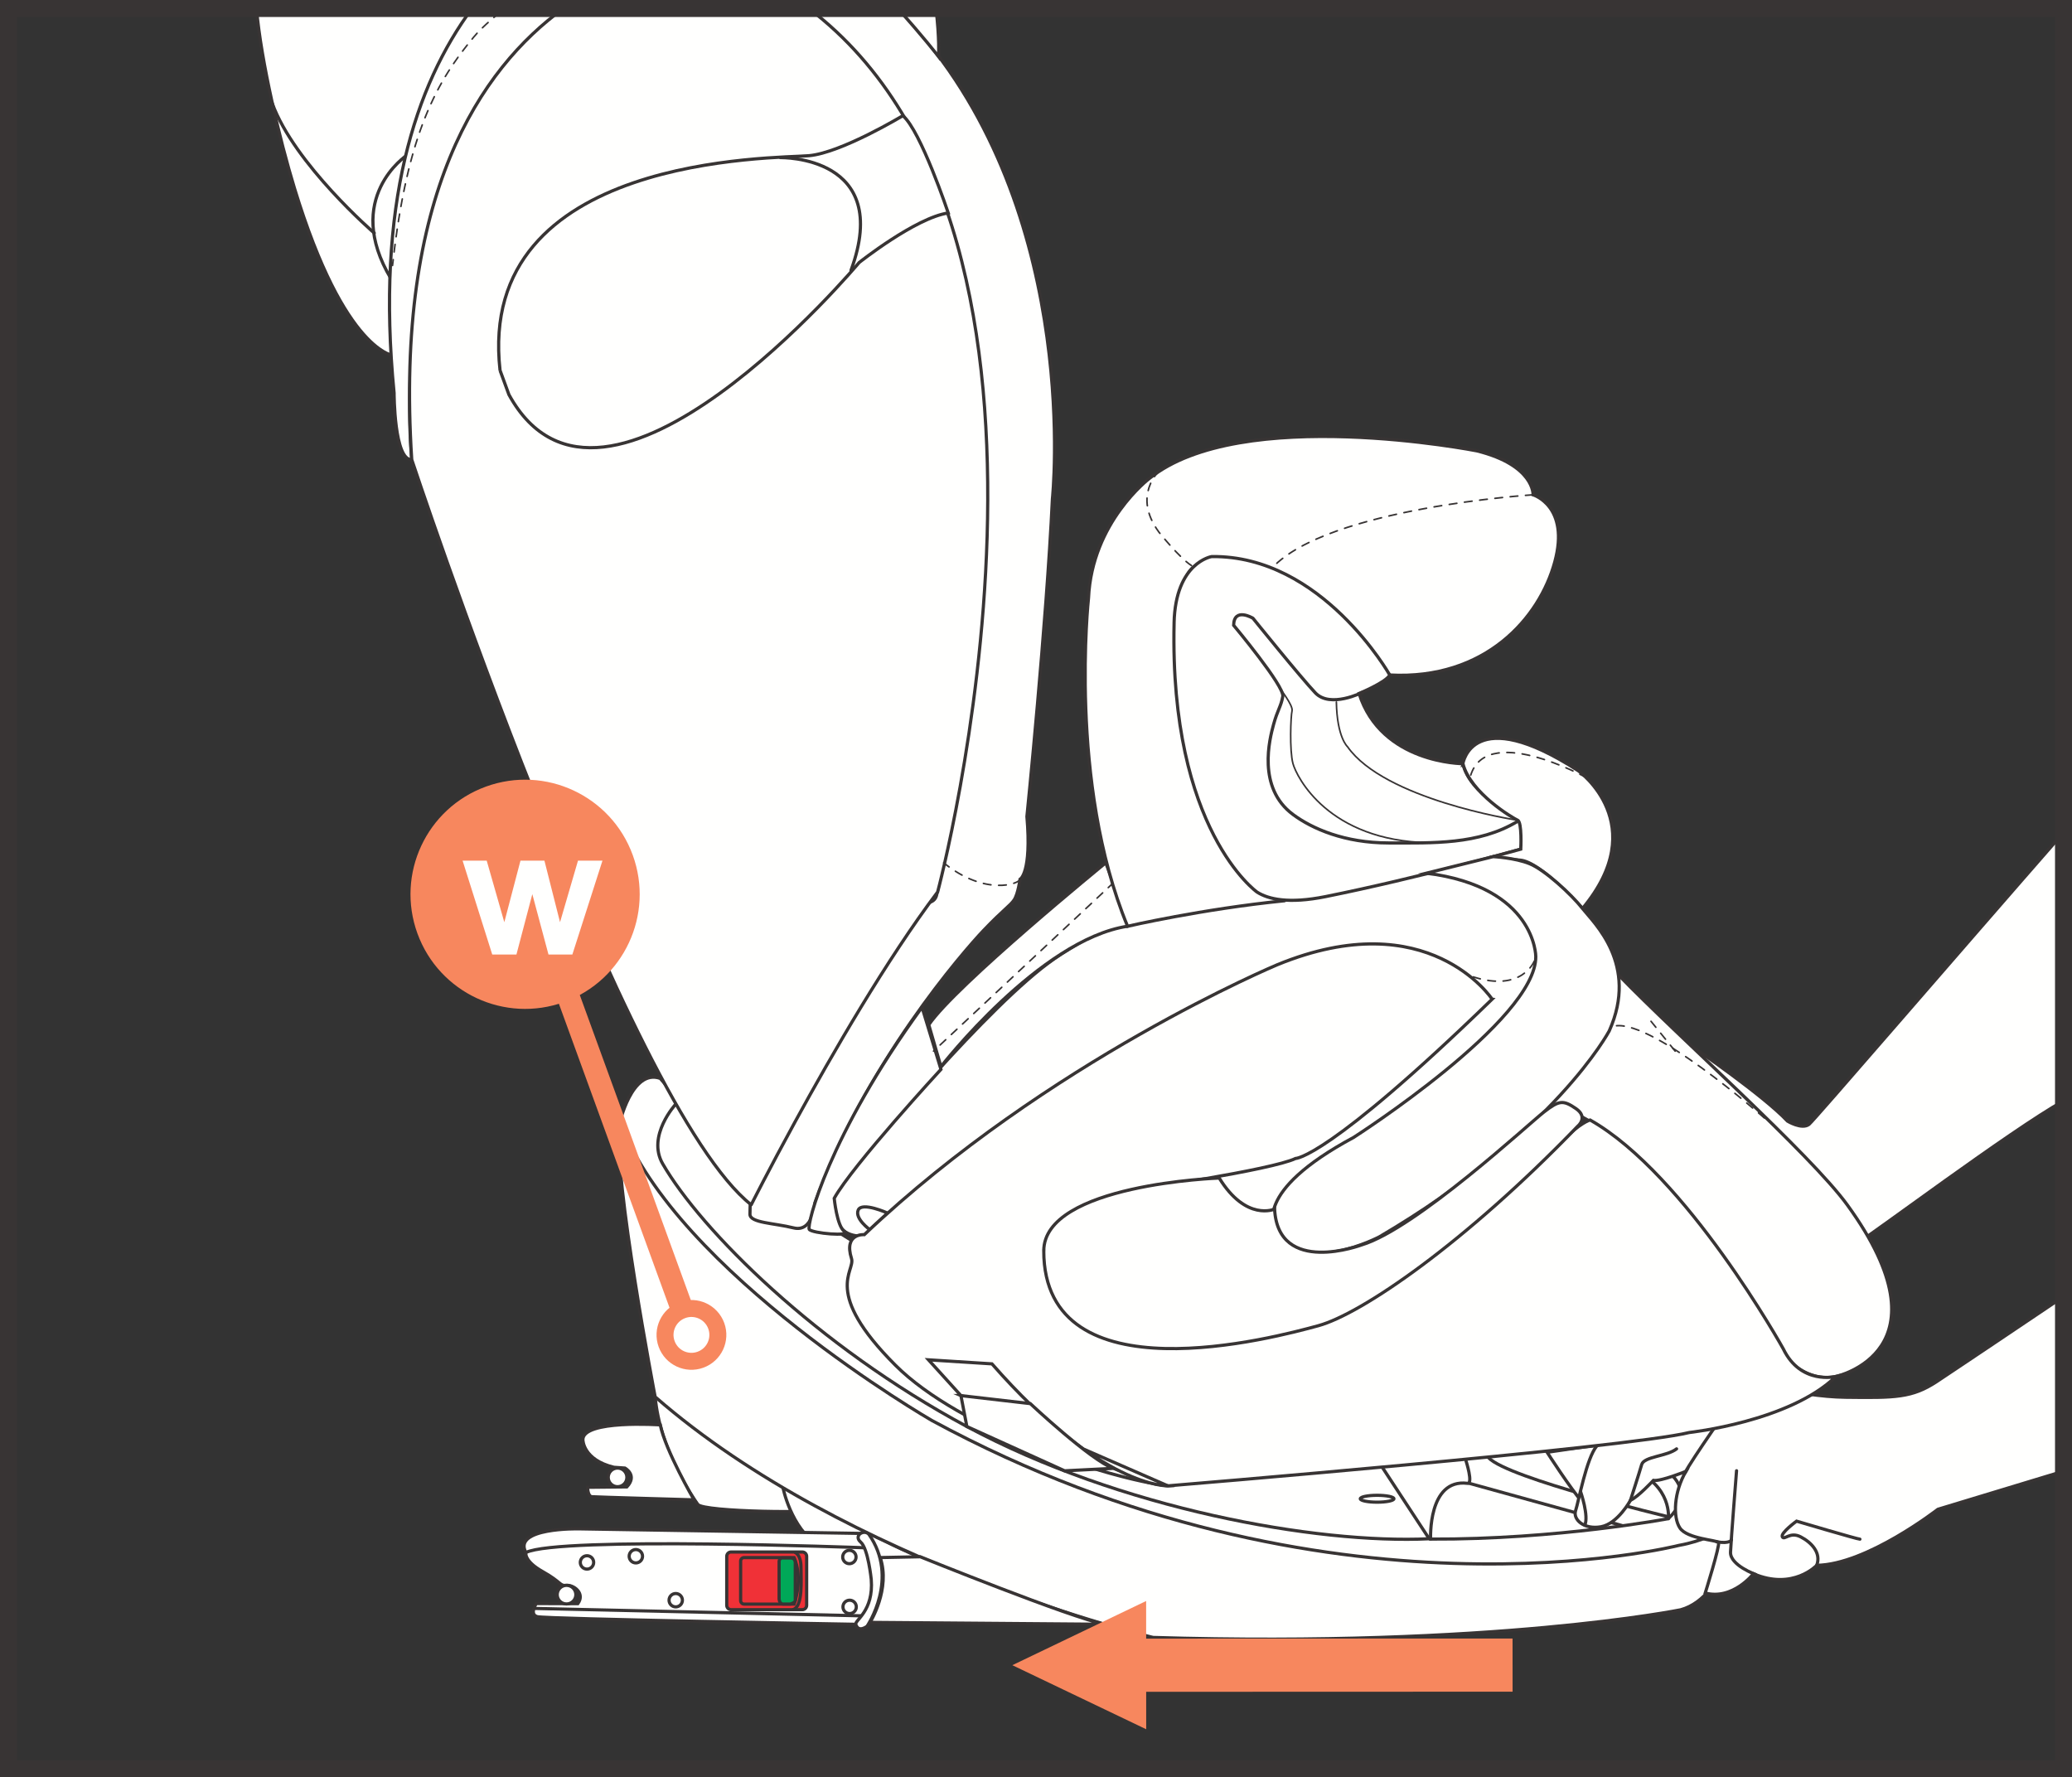
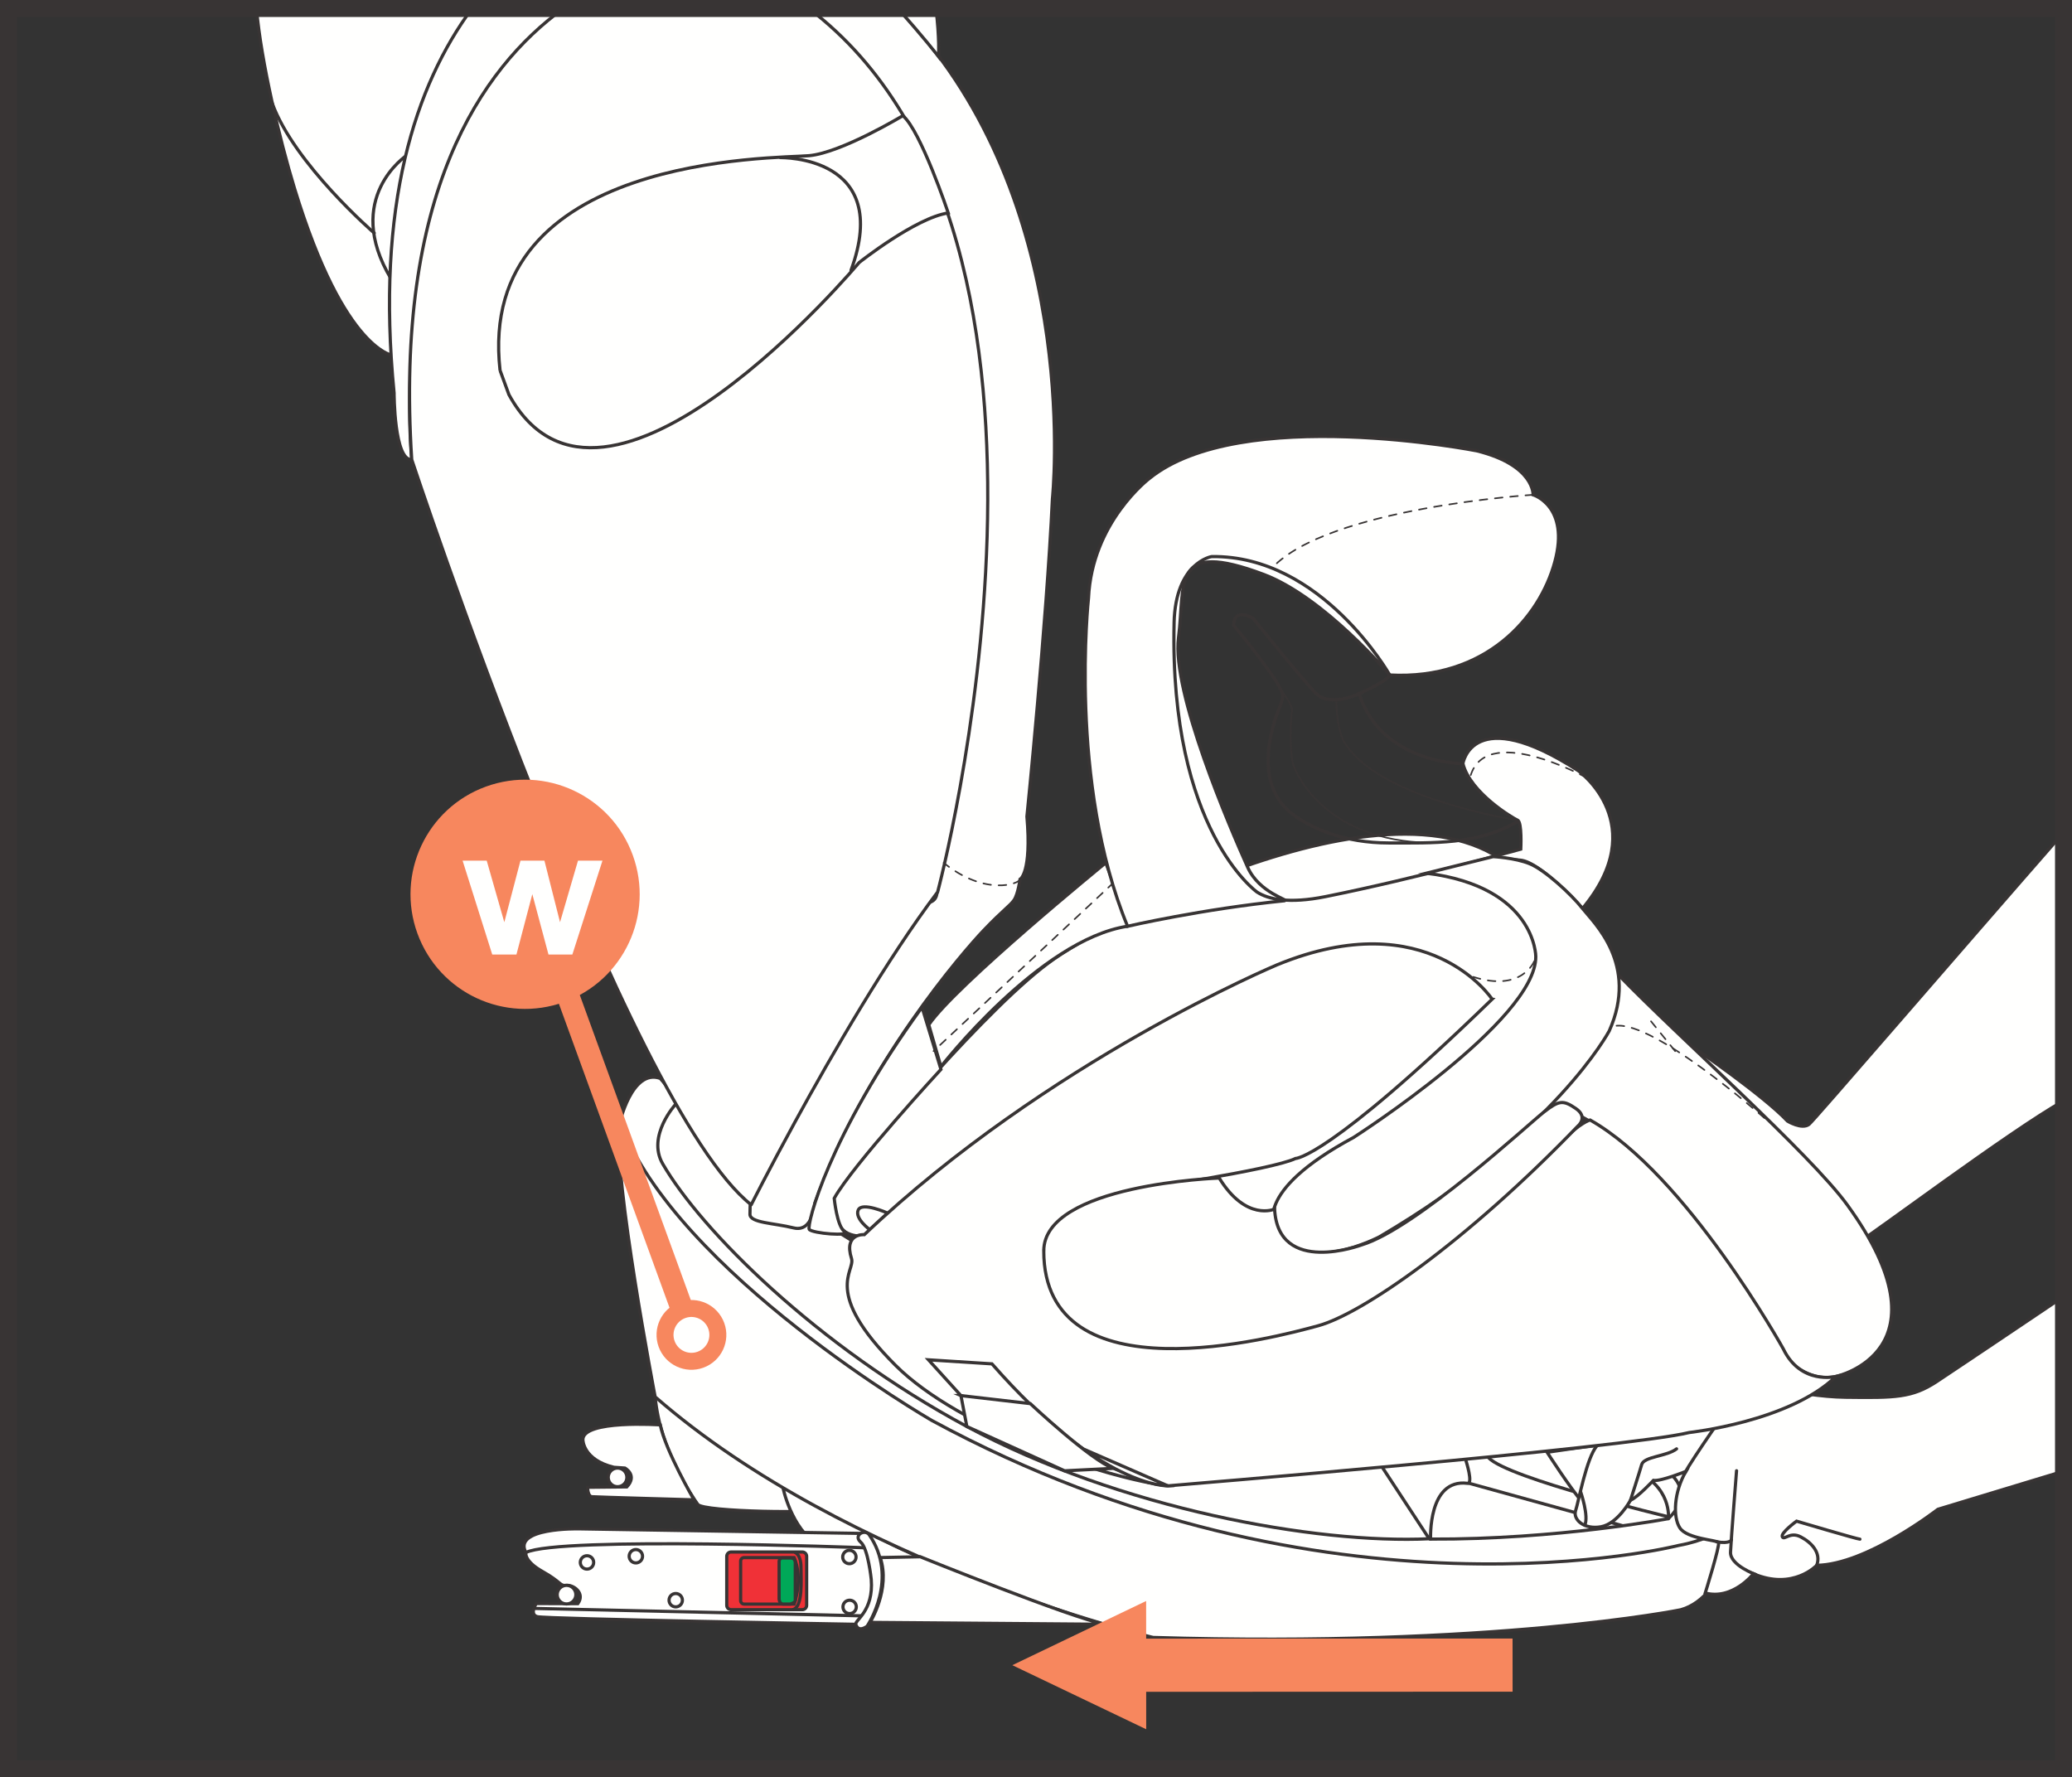
<svg xmlns="http://www.w3.org/2000/svg" xml:space="preserve" width="32.306mm" height="27.71mm" version="1.1" style="shape-rendering:geometricPrecision; text-rendering:geometricPrecision; image-rendering:optimizeQuality; fill-rule:evenodd; clip-rule:evenodd" viewBox="0 0 985.51 845.3">
  <rect x="0" y="0" width="985.51" height="845.3" fill="#333333" stroke="none" />
  <defs>
    <style type="text/css">
   
    .str4 {stroke:#383434;stroke-width:8.07;stroke-miterlimit:4}
    .str6 {stroke:#F7875E;stroke-width:8.07;stroke-miterlimit:4}
    .str5 {stroke:#F7875E;stroke-width:10.76;stroke-miterlimit:4}
    .str0 {stroke:#383434;stroke-width:1.52;stroke-linecap:round;stroke-miterlimit:10}
    .str2 {stroke:#383434;stroke-width:0.76;stroke-linecap:round;stroke-miterlimit:10}
    .str3 {stroke:#383434;stroke-width:1.52;stroke-linecap:round;stroke-linejoin:round;stroke-miterlimit:4}
    .str1 {stroke:#383434;stroke-width:0.76;stroke-linecap:round;stroke-miterlimit:10;stroke-dasharray:3.651 3.651}
    .fil1 {fill:none;fill-rule:nonzero}
    .fil0 {fill:#FFFFFE;fill-rule:nonzero}
    .fil3 {fill:#383434;fill-rule:nonzero}
    .fil5 {fill:#F7875E;fill-rule:nonzero}
    .fil2 {fill:#F03137;fill-rule:nonzero}
    .fil4 {fill:#00A858;fill-rule:nonzero}
   
  </style>
  </defs>
  <g id="Слой_x0020_1">
    <path class="fil0" d="M391.89 717.7c-0.36,2.18 -57.43,1.45 -59.98,-2.18 -2.54,-3.63 -18.04,-25.7 -20.29,-51.17 -2.25,-25.47 85.23,23.62 80.27,53.35z" />
    <path class="fil1 str0" d="M391.89 717.7c-0.36,2.18 -57.43,1.45 -59.98,-2.18 -2.54,-3.63 -18.04,-25.7 -20.29,-51.17 -2.25,-25.47 85.23,23.62 80.27,53.35z" />
    <path class="fil0 str0" d="M437.71 740.42c0,0 -18.79,13.46 -48.25,-5.15 -13.43,-8.48 -17.13,-28.08 -17.13,-28.08 0,0 57.36,31.55 65.39,33.23z" />
    <path class="fil0" d="M776.01 685.29c0,0 54.58,11.2 52.14,33.6 0,0 -5.85,40.42 -28.75,46.75 0,0 -88.69,18.02 -250.96,13.15 0,0 -144.73,-34.09 -236.83,-114.43 0,0 -19.98,-104.21 -17.05,-129.53 0,0 5.84,-26.78 19.49,-21.92 0,0 75.04,92.03 183.71,115.41 165.77,35.66 278.25,56.97 278.25,56.97z" />
    <path class="fil1 str0" d="M776.01 685.29c0,0 54.58,11.2 52.14,33.6 0,0 -5.85,40.42 -28.75,46.75 0,0 -88.69,18.02 -250.96,13.15 0,0 -144.73,-34.09 -236.83,-114.43 0,0 -19.98,-104.21 -17.05,-129.53 0,0 5.84,-26.78 19.49,-21.92 0,0 75.04,92.03 183.71,115.41 165.77,35.66 278.25,56.97 278.25,56.97z" />
    <path class="fil1 str0" d="M828.15 718.89c0,0 -6.53,11.96 -29.66,16.13 0,0 -167.06,42.61 -355.35,-59.46 0,0 -121.41,-70.11 -148.31,-142.03" />
    <path class="fil1 str0" d="M321.37 525.18c0,0 -13.85,15.06 -6.18,28.33 18.2,31.51 73.14,86.53 144.67,124.96 72.8,39.1 166.12,55.94 219.91,53.4l-22.17 -33.78" />
    <path class="fil1 str0" d="M793.55 722.29c0,0 1.9,-15.77 -17.26,-23.32" />
    <line class="fil1 str0" x1="771.41" y1="725.55" x2="698.65" y2="705.44" />
    <path class="fil0" d="M647 712.83c0,0.9 3.58,1.63 8,1.63 4.42,0 8,-0.73 8,-1.63 0,-0.91 -3.58,-1.64 -8,-1.64 -4.41,0 -8,0.73 -8,1.64z" />
-     <path class="fil1 str0" d="M647 712.83c0,0.9 3.58,1.63 8,1.63 4.42,0 8,-0.73 8,-1.63 0,-0.91 -3.58,-1.64 -8,-1.64 -4.41,0 -8,0.73 -8,1.64z" />
    <path class="fil0" d="M410.06 729.32l-134.86 -2.18c0,0 -31.5,-0.67 -25.08,11.26 0,0 -1.09,4 8,9.08 9.09,5.09 8,6.9 11.27,6.54 3.27,-0.36 9.08,3.63 5.45,8.72l-19.75 -0.07c0,0 -3.51,5.16 0.49,6.25 4,1.09 151.94,3.63 151.94,3.63 0,0 10.18,-9.08 8.36,-19.98 -1.82,-10.9 0.73,-17.07 -5.81,-23.25z" />
    <path class="fil1 str0" d="M410.06 729.32l-134.86 -2.18c0,0 -31.5,-0.67 -25.08,11.26 0,0 -1.09,4 8,9.08 9.09,5.09 8,6.9 11.27,6.54 3.27,-0.36 9.08,3.63 5.45,8.72l-19.75 -0.07c0,0 -3.51,5.16 0.49,6.25 4,1.09 151.94,3.63 151.94,3.63 0,0 10.18,-9.08 8.36,-19.98 -1.82,-10.9 0.73,-17.07 -5.81,-23.25z" />
    <path class="fil1 str0" d="M410.96 736.13c0,0 -144.98,-5.5 -160.84,2.27" />
    <line class="fil1 str0" x1="409.38" y1="768.5" x2="253.98" y2="764.99" />
    <path class="fil1 str0" d="M400.81 740.54c0,1.76 1.42,3.18 3.18,3.18 1.75,0 3.18,-1.42 3.18,-3.18 0,-1.75 -1.42,-3.18 -3.18,-3.18 -1.76,0 -3.18,1.42 -3.18,3.18z" />
    <path class="fil1 str0" d="M400.93 764.26c0,1.75 1.42,3.18 3.18,3.18 1.75,0 3.18,-1.42 3.18,-3.18 0,-1.76 -1.42,-3.18 -3.18,-3.18 -1.76,0 -3.18,1.42 -3.18,3.18z" />
    <path class="fil1 str0" d="M299.25 740.17c0,1.75 1.43,3.18 3.18,3.18 1.76,0 3.18,-1.42 3.18,-3.18 0,-1.76 -1.42,-3.18 -3.18,-3.18 -1.75,0 -3.18,1.42 -3.18,3.18z" />
    <path class="fil1 str0" d="M318.22 761.08c0,1.75 1.42,3.18 3.18,3.18 1.75,0 3.18,-1.42 3.18,-3.18 0,-1.75 -1.43,-3.18 -3.18,-3.18 -1.76,0 -3.18,1.42 -3.18,3.18z" />
    <path class="fil1 str0" d="M276.01 743.11c0,1.75 1.42,3.18 3.18,3.18 1.76,0 3.18,-1.42 3.18,-3.18 0,-1.76 -1.42,-3.18 -3.18,-3.18 -1.75,0 -3.18,1.42 -3.18,3.18z" />
    <path class="fil2" d="M345.66 763.52c0,1.14 0.92,2.06 2.06,2.06l33.89 0c1.14,0 2.06,-0.92 2.06,-2.06l0 -23.31c0,-1.14 -0.92,-2.06 -2.06,-2.06l-33.89 0c-1.14,0 -2.06,0.92 -2.06,2.06l0 23.31z" />
    <path class="fil1 str0" d="M345.66 763.52c0,1.14 0.92,2.06 2.06,2.06l33.89 0c1.14,0 2.06,-0.92 2.06,-2.06l0 -23.31c0,-1.14 -0.92,-2.06 -2.06,-2.06l-33.89 0c-1.14,0 -2.06,0.92 -2.06,2.06l0 23.31z" />
    <path class="fil1 str0" d="M377.71 762.93l-23.78 0c-0.92,0 -1.66,-0.74 -1.66,-1.66l0 -18.81c0,-0.92 0.74,-1.66 1.66,-1.66l23.78 0c0,0 4.44,8.91 0,22.13z" />
    <path class="fil0" d="M525.51 772.53l-111.67 -0.9c0,0 9.89,-15.91 4.82,-30.83l19.05 -0.38c0,0 71.93,29.12 87.8,32.11z" />
    <path class="fil1 str0" d="M525.51 772.53l-111.67 -0.9c0,0 9.89,-15.91 4.82,-30.83l19.05 -0.38c0,0 71.93,29.12 87.8,32.11z" />
    <path class="fil0" d="M314.04 677.7c0,0 -37,-2.56 -36.8,7.09 0,0 0,9.52 14.76,13.07l5.23 0.37c0,0 6.17,3.36 0.93,8.96l-18.68 0.19c0,0 0,4.29 2.06,4.48 2.05,0.19 48.57,1.49 48.57,1.49 0,0 -13.64,-23.52 -16.07,-35.65z" />
    <path class="fil1 str0" d="M314.04 677.7c0,0 -37,-2.56 -36.8,7.09 0,0 0,9.52 14.76,13.07l5.23 0.37c0,0 6.17,3.36 0.93,8.96l-18.68 0.19c0,0 0,4.29 2.06,4.48 2.05,0.19 48.57,1.49 48.57,1.49 0,0 -13.64,-23.52 -16.07,-35.65z" />
    <path class="fil1 str0" d="M774.06 690.15c0,0 40.45,11.69 19.49,32.14 0,0 -52.91,10 -113.11,9.73 0,0 -1.35,-28.86 17.51,-26.53 2.87,0.35 -0.64,-10.59 -0.64,-10.59" />
    <path class="fil1 str0" d="M792.83 721.22c0,0 -75.31,-18.01 -84.8,-27.87" />
    <path class="fil0" d="M773.44 685.27l-9.64 28.57c0,0 -4.82,8.02 -10.92,0.96 -6.1,-7.06 -17.03,-24.07 -17.03,-24.07l37.58 -5.46z" />
    <path class="fil1 str0" d="M773.44 685.27l-9.64 28.57c0,0 -4.82,8.02 -10.92,0.96 -6.1,-7.06 -17.03,-24.07 -17.03,-24.07l37.58 -5.46z" />
    <path class="fil0" d="M265.02 758.44c0,2.45 1.99,4.43 4.44,4.43 2.45,0 4.44,-1.99 4.44,-4.43 0,-2.45 -1.99,-4.43 -4.44,-4.43 -2.45,0 -4.44,1.99 -4.44,4.43z" />
    <path class="fil1 str0" d="M265.02 758.44c0,2.45 1.99,4.43 4.44,4.43 2.45,0 4.44,-1.99 4.44,-4.43 0,-2.45 -1.99,-4.43 -4.44,-4.43 -2.45,0 -4.44,1.99 -4.44,4.43z" />
    <path class="fil0" d="M921.71 717.85c0,0 -33.83,26.36 -57.62,26.64 0,0 -11.18,12.03 -30.1,4.01 0,0 -9.75,12.61 -22.93,9.17 0,0 7.17,-22.92 6.31,-24.06 -0.86,-1.15 -14.91,-1.72 -18.35,-6.88 -3.44,-5.16 -2.86,-17.19 2.87,-26.93 0,0 -12.04,4.87 -15.48,4.3 0,0 -7.46,8.02 -10.9,9.45 0,0 -6.02,11.17 -14.05,12.61 -8.03,1.43 -13.47,-3.44 -12.04,-7.74 1.43,-4.3 5.16,-24.93 10.04,-30.65 4.87,-5.73 49.31,-31.51 59.06,-31.8 9.75,-0.29 35.84,8.31 59.35,8.59 23.51,0.29 31.53,0.29 43.29,-7.45 6.81,-4.48 36.53,-24.45 60.32,-40.45l0 83.07 -59.75 18.12z" />
    <path class="fil1 str0" d="M921.71 717.85c0,0 -33.83,26.36 -57.62,26.64 0,0 -11.18,12.03 -30.1,4.01 0,0 -9.75,12.61 -22.93,9.17 0,0 7.17,-22.92 6.31,-24.06 -0.86,-1.15 -14.91,-1.72 -18.35,-6.88 -3.44,-5.16 -2.86,-17.19 2.87,-26.93 0,0 -12.04,4.87 -15.48,4.3 0,0 -7.46,8.02 -10.9,9.45 0,0 -6.02,11.17 -14.05,12.61 -8.03,1.43 -13.47,-3.44 -12.04,-7.74 1.43,-4.3 5.16,-24.93 10.04,-30.65 4.87,-5.73 49.31,-31.51 59.06,-31.8 9.75,-0.29 35.84,8.31 59.35,8.59 23.51,0.29 31.53,0.29 43.29,-7.45 6.81,-4.48 36.53,-24.45 60.32,-40.45m0 83.07l-59.75 18.12" />
    <path class="fil1 str0" d="M835.15 748.9c0,0 -12.35,-4.41 -12.06,-10.71 0.29,-6.3 2.87,-38.68 2.87,-38.68" />
    <path class="fil1 str0" d="M884.63 732.05c-1.24,0 -30.13,-8.57 -30.13,-8.57 0,0 -7.74,5.66 -6.77,7.46 0.97,1.8 3.59,-2.62 8.71,0 5.11,2.63 9.91,7.62 7.65,13.55" />
    <path class="fil1 str0" d="M825.06 665.21c0,0 -21.01,29.83 -23.49,35.08" />
    <path class="fil1 str0" d="M775.5 713.55c0,0 4.23,-13.12 5.34,-16.99 1.11,-3.87 12.03,-3.87 16.59,-7.46" />
    <path class="fil1 str0" d="M751.81 709.55c0,0 4.01,11.6 1.94,15.88" />
    <path class="fil1 str0" d="M823.54 732.33c0,0 -0.55,2.07 -7.05,0.97" />
    <path class="fil0" d="M981.46 523.63c-25.19,14.11 -91.24,63.75 -99.31,68.52 -8.37,4.94 -17.12,6.08 -17.12,6.08l-7.99 6.08c0,0 -15.22,-21.67 -14.08,-47.9 0,0 -14.46,-34.21 -36.9,-57.79 0,0 32.72,22.43 44.13,34.6 0,0 6.85,4.18 10.27,1.52 2.18,-1.69 69.84,-80.32 121,-138.77l0 127.66z" />
    <path class="fil1 str0" d="M981.46 523.63c-25.19,14.11 -91.24,63.75 -99.31,68.52 -8.37,4.94 -17.12,6.08 -17.12,6.08l-7.99 6.08c0,0 -15.22,-21.67 -14.08,-47.9 0,0 -14.46,-34.21 -36.9,-57.79 0,0 32.72,22.43 44.13,34.6 0,0 6.85,4.18 10.27,1.52 2.18,-1.69 69.84,-80.32 121,-138.77" />
    <path class="fil0 str0" d="M413.25 729.71c14.72,20.95 -0.82,43.72 -0.82,43.72 0,0 -4.08,3.33 -5.38,-0.86 -0.61,-1.96 8.57,-6.23 7.34,-21.39 0,0 -1.47,-14.67 -5.02,-17.73 -3.55,-3.06 1.52,-6.25 3.88,-3.74z" />
    <path class="fil0" d="M187.64 169.26c0,0 -23.63,-1.12 -47.55,-79.62 -7.02,-23.04 -15.85,-59.93 -18.11,-85.61l106.17 0c-3.56,3.73 -6.53,7.37 -8.71,10.81 -16.7,26.33 -21.84,55.22 -26.99,84.11 -5.14,28.89 -4.82,70.31 -4.82,70.31z" />
    <path class="fil1 str0" d="M187.64 169.26c0,0 -23.63,-1.12 -47.55,-79.62 -7.02,-23.04 -15.85,-59.93 -18.11,-85.61m106.17 0c-3.56,3.73 -6.53,7.37 -8.71,10.81 -16.7,26.33 -21.84,55.22 -26.99,84.11 -5.14,28.89 -4.82,70.31 -4.82,70.31" />
    <path class="fil1 str0" d="M193.42 73.91c0,0 -30.52,20.23 -7.39,58.75" />
    <path class="fil1 str0" d="M178 110.83c0,0 -37.91,-32.75 -48.51,-61.64" />
    <path class="fil0" d="M273.02 4.04c-92.86,65.46 -77.18,214.57 -77.18,214.57 -8.4,0.46 -8.4,-31.71 -8.4,-31.71 -8.8,-89.37 10.11,-146.44 37.06,-182.86l48.52 0zm154.35 0c3.45,3.83 7,7.88 10.66,12.18 76.53,90 62.53,221.04 62.53,221.04 -2.8,59.22 -12.13,151.09 -12.13,151.09 2.33,27.04 -3.27,29.84 -3.27,29.84 0,0 -0.93,7 -2.8,9.8 -1.87,2.79 -5.13,4.66 -14.47,14.45 -9.33,9.79 -56,62.96 -80.27,129.64 0,0 -0.84,14.25 -10.17,11.92 -9.33,-2.33 -20.77,-2.34 -20.75,-6.49 0.2,-36.48 19.2,-85.62 35.2,-154.89 2.93,-12.66 50.44,17.31 53.59,3.03 59.66,-270.45 -8.63,-379.12 -61.15,-421.62l43.02 0z" />
    <path class="fil1 str0" d="M273.02 4.04c-92.86,65.46 -77.18,214.57 -77.18,214.57 -8.4,0.46 -8.4,-31.71 -8.4,-31.71 -8.8,-89.37 10.11,-146.44 37.06,-182.86m202.87 0c3.45,3.83 7,7.88 10.66,12.18 76.53,90 62.53,221.04 62.53,221.04 -2.8,59.22 -12.13,151.09 -12.13,151.09 2.33,27.04 -3.27,29.84 -3.27,29.84 0,0 -0.93,7 -2.8,9.8 -1.87,2.79 -5.13,4.66 -14.47,14.45 -9.33,9.79 -56,62.96 -80.27,129.64 0,0 -0.84,14.25 -10.17,11.92 -9.33,-2.33 -20.77,-2.34 -20.75,-6.49 0.2,-36.48 19.2,-85.62 35.2,-154.89 2.93,-12.66 50.44,17.31 53.59,3.03 59.66,-270.45 -8.63,-379.12 -61.15,-421.62" />
    <path class="fil0" d="M733.47 431.55c0,0 25.7,115.58 -121.44,148.64 0,0 -25.06,3.21 -37.27,-17.34 -12.21,-20.55 -3.53,-6.42 -3.53,-6.42 0,0 94.77,-45.91 116.3,-65.81 21.52,-19.91 17.99,-16.69 17.99,-16.69 0,0 -37.91,-22.16 -58.15,-19.58 -20.24,2.57 -60.72,15.41 -94.77,35.95 -34.05,20.55 -138.79,97.28 -138.79,97.28 0,0 -10.28,2.25 -14.46,-4.49 -4.18,-6.74 -5.78,-13.49 4.18,-25.04 9.96,-11.56 66.5,-80.26 97.99,-102.09 31.49,-21.83 192.44,-105.86 231.96,-24.4z" />
    <path class="fil1 str0" d="M733.47 431.55c0,0 25.7,115.58 -121.44,148.64 0,0 -25.06,3.21 -37.27,-17.34 -12.21,-20.55 -3.53,-6.42 -3.53,-6.42 0,0 94.77,-45.91 116.3,-65.81 21.52,-19.91 17.99,-16.69 17.99,-16.69 0,0 -37.91,-22.16 -58.15,-19.58 -20.24,2.57 -60.72,15.41 -94.77,35.95 -34.05,20.55 -138.79,97.28 -138.79,97.28 0,0 -10.28,2.25 -14.46,-4.49 -4.18,-6.74 -5.78,-13.49 4.18,-25.04 9.96,-11.56 66.5,-80.26 97.99,-102.09 31.49,-21.83 192.44,-105.86 231.96,-24.4z" />
    <path class="fil0" d="M873.22 654.68c0,0 55.85,-12.03 5.46,-81.54 -17.52,-24.17 -80.96,-80.58 -108.59,-109.15 0,0 -24.74,51.69 -30.84,56.82 -6.1,5.14 -2.57,4.18 -2.57,4.18 0,0 12.53,2.57 26.67,13.16 14.14,10.59 78.39,101.77 88.03,109.79 9.64,8.03 17.34,7.7 21.84,6.74z" />
    <path class="fil1 str0" d="M873.22 654.68c0,0 55.85,-12.03 5.46,-81.54 -17.52,-24.17 -80.96,-80.58 -108.59,-109.15 0,0 -24.74,51.69 -30.84,56.82 -6.1,5.14 -2.57,4.18 -2.57,4.18 0,0 12.53,2.57 26.67,13.16 14.14,10.59 78.39,101.77 88.03,109.79 9.64,8.03 17.34,7.7 21.84,6.74z" />
    <path class="fil0" d="M445.18 4.04c1.72,13.93 1.26,22.91 1.26,22.91 0,0 -7.47,-9.69 -19.43,-22.91l18.18 0z" />
    <path class="fil1 str0" d="M445.18 4.04c1.72,13.93 1.26,22.91 1.26,22.91 0,0 -7.47,-9.69 -19.43,-22.91" />
    <path class="fil0" d="M357.3 573.01c0,0 8.24,-16.38 20.87,-39.47 17.57,-32.14 43.63,-77.26 67.8,-109.29 0,0 83.19,-310.51 -61.24,-420.22l-116.74 0c-39.55,28.64 -80.32,88.7 -72.15,214.57 0,0 101.73,307.31 161.46,354.41z" />
    <path class="fil1 str0" d="M357.3 573.01c0,0 8.24,-16.38 20.87,-39.47 17.57,-32.14 43.63,-77.26 67.8,-109.29 0,0 83.19,-310.51 -61.24,-420.22m-116.74 0c-39.55,28.64 -80.32,88.7 -72.15,214.57 0,0 101.73,307.31 161.46,354.41" />
    <path class="fil0" d="M237.84 176.17c-11.67,-103.06 131.59,-100.73 147,-102.13 15.4,-1.4 44.59,-19.02 44.59,-19.02 8.48,7.07 21.59,46.27 21.59,46.27 -15.54,2.27 -42.39,23.58 -42.39,23.58 0,0 -121.41,145.08 -166.57,62.83l-4.22 -11.54z" />
    <path class="fil1 str0" d="M237.84 176.17c-11.67,-103.06 131.59,-100.73 147,-102.13 15.4,-1.4 44.59,-19.02 44.59,-19.02 8.48,7.07 21.59,46.27 21.59,46.27 -15.54,2.27 -42.39,23.58 -42.39,23.58 0,0 -121.41,145.08 -166.57,62.83l-4.22 -11.54z" />
    <path class="fil1 str0" d="M371.23 74.96c0,0 53.63,-1.14 33.54,53.59" />
    <path class="fil0" d="M525.93 410.36c0,0 -71.64,58.43 -84.17,77.05l5.78 19.9c0,0 46.91,-60.35 88.77,-66.78 1.14,-0.18 -10.38,-30.18 -10.38,-30.18z" />
    <path class="fil1 str0" d="M525.93 410.36c0,0 -71.64,58.43 -84.17,77.05l5.78 19.9c0,0 46.91,-60.35 88.77,-66.78 1.14,-0.18 -10.38,-30.18 -10.38,-30.18z" />
    <path class="fil0" d="M438.55 479.07l8.99 29.54c0,0 -41.99,45.57 -50.76,61.32 0,0 1.28,13.16 4.82,15.73 3.53,2.57 -15.42,0.96 -16.71,-0.96 -1.28,-1.93 8.99,-44.3 53.65,-105.62z" />
    <path class="fil1 str0" d="M438.55 479.07l8.99 29.54c0,0 -41.99,45.57 -50.76,61.32 0,0 1.28,13.16 4.82,15.73 3.53,2.57 -15.42,0.96 -16.71,-0.96 -1.28,-1.93 8.99,-44.3 53.65,-105.62z" />
    <path class="fil1 str1" d="M485.17 418.19c-0.36,2.13 -16.42,8.22 -36.34,-7.83" />
-     <path class="fil3" d="M240.74 4.04l-0.36 0c0.11,0.05 0.25,0.06 0.36,0zm-3.27 1.64c0.16,-0.13 0.4,-0.1 0.53,0.06 0.13,0.16 0.1,0.4 -0.06,0.53l-0.48 -0.59zm-2.33 2.92l-0.49 -0.59 1.13 -0.97 1.68 -1.37 0.48 0.59 -1.67 1.36 -1.13 0.97zm0 0c-0.16,0.13 -0.4,0.11 -0.54,-0.05 -0.13,-0.16 -0.11,-0.4 0.05,-0.54l0.49 0.59zm-3.24 1.82c0.16,-0.14 0.4,-0.12 0.54,0.04 0.14,0.16 0.12,0.4 -0.04,0.54l-0.5 -0.57zm-2.16 3.06l-0.52 -0.56 1.58 -1.51 1.1 -0.99 0.5 0.57 -1.08 0.97 -1.58 1.51zm0 0c-0.15,0.14 -0.4,0.13 -0.54,-0.02 -0.14,-0.15 -0.13,-0.4 0.02,-0.54l0.52 0.56zm-3.1 2.07c0.14,-0.15 0.39,-0.16 0.54,-0.02 0.15,0.14 0.16,0.38 0.02,0.54l-0.56 -0.51zm-1.12 2.43l-0.59 -0.48 0 0 1.7 -1.95 0.56 0.51 -1.68 1.92 0 0zm-0.69 0.84l-0.59 -0.48 0.69 -0.84 0.59 0.48 -0.69 0.84zm0 0c-0.13,0.16 -0.37,0.18 -0.53,0.05 -0.16,-0.13 -0.18,-0.37 -0.05,-0.53l0.59 0.48zm-2.88 2.36c0.13,-0.16 0.37,-0.19 0.53,-0.06 0.16,0.13 0.19,0.37 0.06,0.53l-0.59 -0.48zm-1.63 3.36l-0.6 -0.46 0.56 -0.75 1.54 -1.98 0.13 -0.17 0.59 0.48 -0.13 0.16 -1.53 1.97 -0.56 0.75zm0 0c-0.13,0.16 -0.37,0.2 -0.53,0.07 -0.16,-0.13 -0.2,-0.37 -0.07,-0.53l0.6 0.46zm-2.78 2.48c0.12,-0.17 0.36,-0.2 0.53,-0.08 0.17,0.12 0.2,0.36 0.08,0.53l-0.61 -0.45zm-1.48 3.43l-0.63 -0.43 0.32 -0.47 1.49 -2.12 0.29 -0.4 0.61 0.45 -0.29 0.39 -1.48 2.12 -0.32 0.47zm0 0c-0.12,0.17 -0.36,0.22 -0.53,0.1 -0.17,-0.12 -0.22,-0.36 -0.1,-0.53l0.63 0.43zm-2.64 2.62c0.12,-0.17 0.35,-0.22 0.53,-0.11 0.17,0.11 0.22,0.35 0.11,0.52l-0.63 -0.41zm-1.29 3.51l-0.65 -0.4 1.34 -2.18 0.6 -0.92 0.63 0.41 -0.59 0.91 -1.34 2.18zm0 0c-0.11,0.17 -0.35,0.23 -0.52,0.12 -0.18,-0.11 -0.23,-0.35 -0.12,-0.52l0.65 0.4zm-2.49 2.77c0.1,-0.18 0.34,-0.24 0.52,-0.14 0.18,0.1 0.24,0.34 0.14,0.52l-0.66 -0.38zm-1.08 3.57l-0.67 -0.36 0.68 -1.3 1.07 -1.91 0.66 0.38 -1.06 1.89 -0.68 1.3zm0 0c-0.1,0.18 -0.33,0.25 -0.52,0.16 -0.18,-0.1 -0.25,-0.33 -0.16,-0.52l0.67 0.36zm-2.33 2.9c0.09,-0.19 0.33,-0.26 0.51,-0.16 0.19,0.09 0.26,0.33 0.16,0.51l-0.68 -0.35zm-0.88 3.64l-0.68 -0.33 1.2 -2.56 0.37 -0.75 0.68 0.35 -0.37 0.73 -1.2 2.56zm0 0c-0.09,0.19 -0.32,0.27 -0.51,0.18 -0.19,-0.09 -0.27,-0.32 -0.18,-0.51l0.68 0.33zm-2.17 3.02c0.08,-0.19 0.31,-0.28 0.5,-0.2 0.19,0.08 0.28,0.31 0.2,0.5l-0.7 -0.3zm-0.68 3.66l-0.71 -0.28 0.19 -0.49 1.2 -2.89 0.7 0.3 -1.19 2.87 -0.19 0.49zm0 0c-0.08,0.2 -0.3,0.29 -0.49,0.21 -0.2,-0.08 -0.29,-0.3 -0.21,-0.49l0.71 0.28zm-2.02 3.13c0.07,-0.2 0.3,-0.3 0.49,-0.22 0.2,0.07 0.3,0.3 0.22,0.49l-0.71 -0.27zm-0.51 3.69l-0.72 -0.25 0.29 -0.85 0.94 -2.59 0.71 0.27 -0.94 2.57 -0.29 0.85zm0 0c-0.07,0.2 -0.29,0.3 -0.49,0.23 -0.2,-0.07 -0.3,-0.29 -0.23,-0.49l0.72 0.25zm-1.88 3.22c0.06,-0.2 0.28,-0.31 0.48,-0.24 0.2,0.06 0.31,0.28 0.24,0.48l-0.72 -0.24zm-0.37 3.72l-0.73 -0.23 0.22 -0.75 0.87 -2.74 0.72 0.24 -0.87 2.73 -0.22 0.75zm0 0c-0.06,0.2 -0.28,0.31 -0.48,0.25 -0.2,-0.06 -0.31,-0.28 -0.25,-0.48l0.73 0.23zm-1.76 3.29c0.05,-0.2 0.27,-0.32 0.47,-0.26 0.2,0.05 0.32,0.27 0.26,0.47l-0.73 -0.21zm-0.23 3.72l-0.74 -0.2 0.02 -0.1 0.95 -3.43 0.73 0.21 -0.94 3.42 -0.02 0.1zm0 0c-0.05,0.2 -0.27,0.32 -0.47,0.27 -0.2,-0.05 -0.32,-0.26 -0.27,-0.46l0.74 0.2zm-1.64 3.34c0.05,-0.2 0.27,-0.32 0.47,-0.27 0.2,0.05 0.32,0.26 0.27,0.46l-0.74 -0.2zm-0.11 3.74l-0.74 -0.18 0.73 -3.1 0.12 -0.46 0.74 0.2 -0.12 0.45 -0.73 3.1zm0 0c-0.05,0.2 -0.26,0.33 -0.46,0.28 -0.2,-0.05 -0.33,-0.26 -0.28,-0.46l0.74 0.18zm-1.54 3.38c0.05,-0.2 0.25,-0.33 0.46,-0.29 0.2,0.05 0.33,0.25 0.29,0.46l-0.74 -0.17zm-0.01 3.74l-0.74 -0.16 0.31 -1.52 0.45 -2.06 0.74 0.17 -0.45 2.04 -0.31 1.52zm0 0c-0.04,0.2 -0.25,0.34 -0.45,0.29 -0.2,-0.04 -0.34,-0.25 -0.29,-0.45l0.74 0.16zm-1.46 3.43c0.04,-0.2 0.24,-0.34 0.45,-0.3 0.2,0.04 0.34,0.24 0.3,0.45l-0.74 -0.15zm0.08 3.73l-0.74 -0.15 0.67 -3.59 0.74 0.15 -0.67 3.59zm0 0c-0.04,0.2 -0.24,0.34 -0.45,0.3 -0.2,-0.04 -0.34,-0.24 -0.3,-0.45l0.74 0.15zm-1.37 3.46c0.04,-0.2 0.24,-0.34 0.44,-0.31 0.2,0.04 0.34,0.24 0.31,0.44l-0.75 -0.13zm0.16 3.73l-0.75 -0.12 0.22 -1.4 0.38 -2.21 0.75 0.13 -0.38 2.2 -0.22 1.4zm0 0c-0.03,0.2 -0.23,0.35 -0.44,0.31 -0.2,-0.03 -0.35,-0.23 -0.31,-0.44l0.75 0.12zm-1.31 3.48c0.03,-0.2 0.23,-0.35 0.44,-0.31 0.2,0.03 0.35,0.23 0.31,0.44l-0.75 -0.12zm0.24 3.73l-0.75 -0.11 0.48 -3.38 0.04 -0.24 0.75 0.12 -0.04 0.23 -0.48 3.38zm0 0c-0.03,0.2 -0.23,0.35 -0.43,0.32 -0.2,-0.03 -0.35,-0.23 -0.32,-0.43l0.75 0.11zm-1.24 3.51c0.03,-0.21 0.22,-0.35 0.43,-0.33 0.21,0.03 0.35,0.22 0.33,0.43l-0.76 -0.1zm0.29 3.72l-0.76 -0.1 0.47 -3.62 0.76 0.1 -0.47 3.62zm0 0c-0.03,0.21 -0.22,0.35 -0.43,0.33 -0.21,-0.03 -0.35,-0.22 -0.33,-0.43l0.76 0.1zm-1.18 3.53c0.02,-0.21 0.22,-0.36 0.42,-0.33 0.21,0.02 0.36,0.22 0.33,0.42l-0.76 -0.09zm0.43 2.88l-0.76 -0.09 0.33 -2.79 0.76 0.09 -0.33 2.79zm0 0c-0.02,0.21 -0.21,0.36 -0.42,0.34 -0.21,-0.02 -0.36,-0.21 -0.34,-0.42l0.76 0.09z" />
    <path class="fil1 str1" d="M839.17 531.72c0,0 -56.22,-49.76 -72.61,-43.34" />
    <line class="fil1 str1" x1="796.76" y1="499.94" x2="784.55" y2="484.85" />
    <path class="fil1 str1" d="M729.66 457.28c0,0 -5.82,14.73 -28.95,7.34" />
    <line class="fil1 str1" x1="529.79" y1="419.67" x2="444.01" y2="499.94" />
    <path class="fil0" d="M422.23 576.98c0,0 -12.29,-5.56 -14.04,-1.46 -1.76,4.09 5.56,9.35 5.56,9.35l8.48 -7.89z" />
    <path class="fil1 str0" d="M422.23 576.98c0,0 -12.29,-5.56 -14.04,-1.46 -1.76,4.09 5.56,9.35 5.56,9.35l8.48 -7.89z" />
    <path class="fil1 str0" d="M378.29 738.46c0,0 2.69,0.98 2.69,6.97 0,5.99 0.98,18.58 -3.67,20.05" />
    <path class="fil0" d="M289.29 702.66c0,2.45 1.99,4.44 4.44,4.44 2.45,0 4.44,-1.99 4.44,-4.44 0,-2.45 -1.99,-4.43 -4.44,-4.43 -2.45,0 -4.44,1.99 -4.44,4.43z" />
    <path class="fil1 str0" d="M289.29 702.66c0,2.45 1.99,4.44 4.44,4.44 2.45,0 4.44,-1.99 4.44,-4.44 0,-2.45 -1.99,-4.43 -4.44,-4.43 -2.45,0 -4.44,1.99 -4.44,4.43z" />
    <path class="fil0" d="M601 273.18c28.89,10.86 59.99,47.86 59.99,47.86 45.56,2.42 71.25,-27.12 78.51,-53.76 7.27,-26.64 -10.31,-31.94 -10.31,-31.94 0,0 0.71,-14.11 -26.81,-20.92 0,0 -112.2,-22.1 -155.72,13.16 0,0 -27.29,20.69 -28.93,56.88 0,0 -9.65,87.92 18.58,156.09 0,0 35.48,-8.21 74.69,-12.14 2.63,-0.26 -12.08,-3.67 -17.53,-15.84 -8.52,-19.01 -36.23,-83.22 -32.93,-109.3 3.29,-26.09 -3.76,-46.7 40.46,-30.09z" />
    <path class="fil1 str0" d="M601 273.18c28.89,10.86 59.99,47.86 59.99,47.86 45.56,2.42 71.25,-27.12 78.51,-53.76 7.27,-26.64 -10.31,-31.94 -10.31,-31.94 0,0 0.71,-14.11 -26.81,-20.92 0,0 -112.2,-22.1 -155.72,13.16 0,0 -27.29,20.69 -28.93,56.88 0,0 -9.65,87.92 18.58,156.09 0,0 35.48,-8.21 74.69,-12.14 2.63,-0.26 -12.08,-3.67 -17.53,-15.84 -8.52,-19.01 -36.23,-83.22 -32.93,-109.3 3.29,-26.09 -3.76,-46.7 40.46,-30.09z" />
-     <path class="fil0" d="M558.43 296.21c0.67,-28.77 17.88,-31.5 17.88,-31.5 52.45,-0.7 84.7,56.33 84.7,56.33 -1.64,3.43 -14.6,8.79 -14.6,8.79 10.59,33.38 49.4,33.38 49.4,33.38 3.06,14.1 23.13,23.42 26.42,26.95 3.29,3.53 1.1,13.72 1.1,13.72 0,0 -48.46,13.64 -92.91,22.57 -17.47,3.51 -27.14,1.25 -32.49,-2.13 0,0 -41.77,-29.43 -39.49,-128.09z" />
    <path class="fil1 str0" d="M558.43 296.21c0.67,-28.77 17.88,-31.5 17.88,-31.5 52.45,-0.7 84.7,56.33 84.7,56.33 -1.64,3.43 -14.6,8.79 -14.6,8.79 10.59,33.38 49.4,33.38 49.4,33.38 3.06,14.1 23.13,23.42 26.42,26.95 3.29,3.53 1.1,13.72 1.1,13.72 0,0 -48.46,13.64 -92.91,22.57 -17.47,3.51 -27.14,1.25 -32.49,-2.13 0,0 -41.77,-29.43 -39.49,-128.09z" />
    <path class="fil0" d="M695.8 363.21c0,0 4.45,-29.28 54.99,3.44 0,0 35.36,25.37 1.9,65.44 0,0 -19.93,-22.29 -29.66,-23 -9.73,-0.71 -12.81,-1.66 -12.81,-1.66l13.11 -3.56c0,0 0.66,-12.8 -1.48,-13.75 -2.14,-0.95 -22.42,-12.82 -26.04,-26.92z" />
    <path class="fil1 str0" d="M695.8 363.21c0,0 4.45,-29.28 54.99,3.44 0,0 35.36,25.37 1.9,65.44 0,0 -19.93,-22.29 -29.66,-23 -9.73,-0.71 -12.81,-1.66 -12.81,-1.66l13.11 -3.56c0,0 0.66,-12.8 -1.48,-13.75 -2.14,-0.95 -22.42,-12.82 -26.04,-26.92z" />
    <path class="fil1 str1" d="M729.2 235.33c0,0 -97.33,6.1 -124.07,34.7" />
-     <path class="fil1 str1" d="M551.45 223.89c0,0 -13.16,11.69 -0.21,29.22 0,0 9.82,12.32 15.46,15.87" />
    <path class="fil1 str0" d="M647.95 329.31c0,0 -15.25,7.72 -22.35,0.21 -7.1,-7.51 -29.66,-35.48 -29.66,-35.48 0,0 -8.98,-5.42 -9.19,3.34 0,0 24.23,29.01 23.39,33.82 -0.84,4.8 -2.51,6.47 -4.39,13.36 -1.88,6.89 -7.93,30.06 9.19,42.79 9.15,6.81 24.65,13.57 45.53,13.57 20.89,0 42.76,0.9 61.15,-10.16" />
    <path class="fil1 str2" d="M608.71 327.34c0,0 6.45,8.23 5.83,10.73 -0.63,2.5 -1.25,18.79 0.42,25.05 1.67,6.26 16.74,36.85 64.78,37.69" />
    <path class="fil0" d="M710.21 407.43c0,0 10.29,0.5 17.38,3.39 7.09,2.89 19.73,14.46 25.09,21.27 5.37,6.81 26.9,26.49 12.72,58.24 0,0 -25.73,48.8 -109.24,97.88 0,0 -37.55,19.95 -49.63,-4.2 0,0 -11.56,-16.79 37.29,-43.03 0,0 86.92,-55.63 86.65,-86.07 0,0 0,-33.06 -51.99,-39.62l31.73 -7.86z" />
    <path class="fil1 str0" d="M710.21 407.43c0,0 10.29,0.5 17.38,3.39 7.09,2.89 19.73,14.46 25.09,21.27 5.37,6.81 26.9,26.49 12.72,58.24 0,0 -25.73,48.8 -109.24,97.88 0,0 -37.55,19.95 -49.63,-4.2 0,0 -11.56,-16.79 37.29,-43.03 0,0 86.92,-55.63 86.65,-86.07 0,0 0,-33.06 -51.99,-39.62l31.73 -7.86z" />
    <path class="fil1 str1" d="M754.68 369.91c0,0 -49.16,-27.29 -55.58,0.32" />
    <path class="fil1 str2" d="M720.4 389.87c0,0 -61.95,-9.69 -79.47,-34.71 0,0 -5,-4.37 -5.31,-21.26" />
    <path class="fil0" d="M709.7 475.22c0,0 -30.2,-45.91 -102.17,-16.38 0,0 -109.04,45.54 -196.42,128.37 0,0 -9.95,-0.81 -6.1,11.39 1.92,6.09 -14.13,15.73 20.88,50.72 30.85,30.83 100.93,53.9 129.6,57.37 0,0 217.82,-17.98 248.02,-25.37 0,0 47.55,-5.13 69.72,-26.64 0,0 -16.71,4.17 -25.06,-13.17 0,0 -45.94,-82.83 -91.88,-108.83 0,0 -4.82,1.28 -13.17,9.95 -8.35,8.67 -73.25,73.52 -123.37,87.32 0,0 -88.67,25.37 -120.8,-23.75 0,0 -13.82,-28.57 40.16,-40.13 0,0 65.86,-9.63 77.11,-15.09 0,0 15.1,0.32 93.49,-75.76z" />
    <path class="fil1 str0" d="M709.7 475.22c0,0 -30.2,-45.91 -102.17,-16.38 0,0 -109.04,45.54 -196.42,128.37 0,0 -9.95,-0.81 -6.1,11.39 1.92,6.09 -14.13,15.73 20.88,50.72 30.85,30.83 100.93,53.9 129.6,57.37 0,0 217.82,-17.98 248.02,-25.37 0,0 47.55,-5.13 69.72,-26.64 0,0 -16.71,4.17 -25.06,-13.17 0,0 -45.94,-82.83 -91.88,-108.83 0,0 -4.82,1.28 -13.17,9.95 -8.35,8.67 -73.25,73.52 -123.37,87.32 0,0 -88.67,25.37 -120.8,-23.75 0,0 -13.82,-28.57 40.16,-40.13 0,0 65.86,-9.63 77.11,-15.09 0,0 15.1,0.32 93.49,-75.76z" />
    <path class="fil0" d="M496.45 594.97c-0.05,-31.78 83.45,-34.68 83.45,-34.68 12.85,20.87 26.34,14.77 26.34,14.77 1.65,31.99 41.44,17.02 41.44,17.02 25.7,-7.71 79.67,-57.79 86.74,-63.25 7.07,-5.46 9,-5.78 15.1,-1.6 6.1,4.17 0.96,8.35 0.96,8.35 -53.67,55.68 -102.92,89.33 -123.42,94.94 -20.51,5.62 -130.51,35.19 -130.62,-35.55z" />
    <path class="fil1 str0" d="M496.45 594.97c-0.05,-31.78 83.45,-34.68 83.45,-34.68 12.85,20.87 26.34,14.77 26.34,14.77 1.65,31.99 41.44,17.02 41.44,17.02 25.7,-7.71 79.67,-57.79 86.74,-63.25 7.07,-5.46 9,-5.78 15.1,-1.6 6.1,4.17 0.96,8.35 0.96,8.35 -53.67,55.68 -102.92,89.33 -123.42,94.94 -20.51,5.62 -130.51,35.19 -130.62,-35.55z" />
    <path class="fil0 str0" d="M457.04 663.76l-15.42 -17.01 30.19 1.92c52.03,59.38 83.66,58.01 83.66,58.01l-98.44 -42.92z" />
    <path class="fil0" d="M529.5 698.37l-23.11 1.17 -46.52 -21.07 -2.82 -14.7 32.99 3.81c0,0 28.57,26.8 39.47,30.8z" />
    <path class="fil1 str0" d="M529.5 698.37l-23.11 1.17 -46.52 -21.07 -2.82 -14.7 32.99 3.81c0,0 28.57,26.8 39.47,30.8z" />
    <path class="fil4" d="M378.25 743.13c0,0 0,-2.13 -2.1,-2.13l-3.84 0c0,0 -1.4,-0.31 -1.74,1.52l0 17.97c0,0 0,2.13 1.74,2.43l3.5 0c0,0 2.79,-0.61 2.45,-2.13l0 -17.67z" />
    <path class="fil1 str3" d="M378.25 743.13c0,0 0,-2.13 -2.1,-2.13l-3.84 0c0,0 -1.4,-0.31 -1.74,1.52l0 17.97c0,0 0,2.13 1.74,2.43l3.5 0c0,0 2.79,-0.61 2.45,-2.13l0 -17.67z" />
    <polygon class="fil1 str4" points="4.04,841.26 981.47,841.26 981.47,4.04 4.04,4.04 " />
    <polygon class="fil5" points="545.17,822.46 545.16,804.65 719.44,804.59 719.42,779.3 545.15,779.36 545.14,761.46 481.5,791.99 " />
    <polygon class="fil1 str5" points="323.86,621.11 270.39,474.2 " />
    <path class="fil1 str6" d="M340.68 630.6c-2.38,-6.52 -9.59,-9.88 -16.1,-7.51 -6.52,2.38 -9.89,9.59 -7.51,16.11 2.37,6.51 9.59,9.88 16.1,7.5 6.52,-2.37 9.88,-9.58 7.51,-16.1z" />
    <path class="fil5" d="M300.96 406.7c-10.3,-28.28 -41.57,-42.86 -69.85,-32.58 -28.28,10.3 -42.86,41.57 -32.57,69.85 10.3,28.28 41.57,42.88 69.85,32.58 28.29,-10.3 42.87,-41.57 32.57,-69.85z" />
    <polygon class="fil0" points="234.13,453.99 220.03,409.35 231.5,409.35 239.87,438.62 247.55,409.35 258.95,409.35 266.37,438.62 274.91,409.35 286.55,409.35 272.23,453.99 260.88,453.99 253.19,425.27 245.63,453.99 " />
  </g>
</svg>